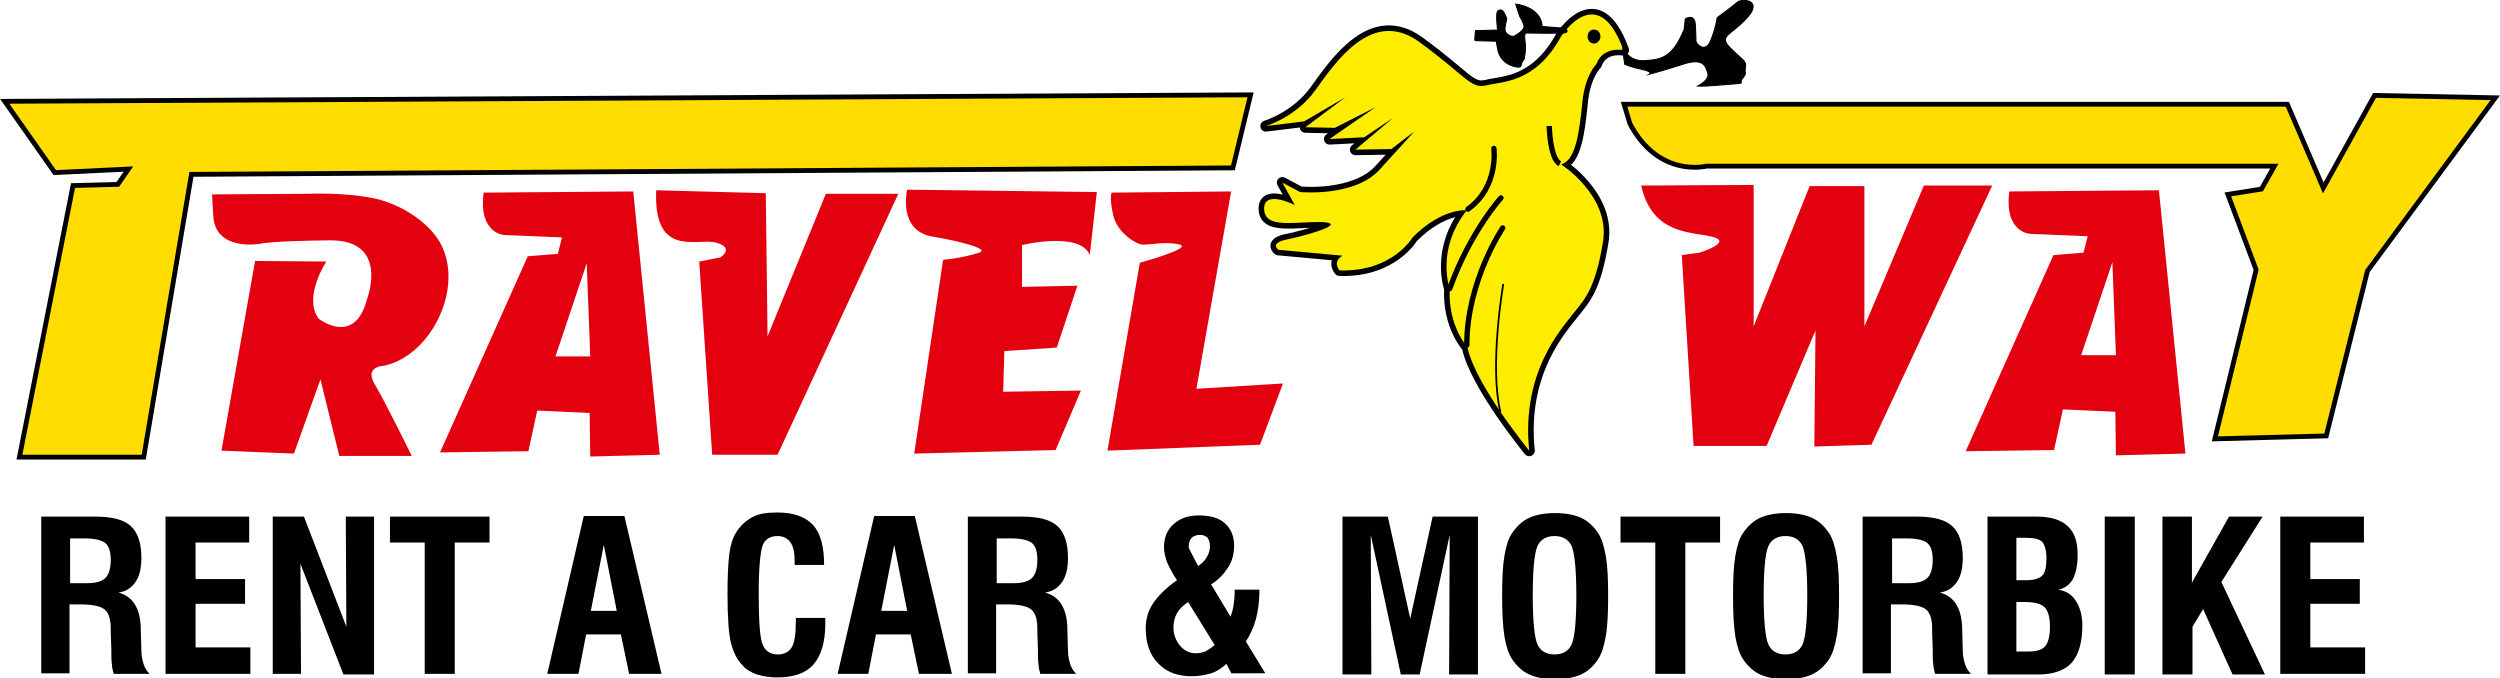
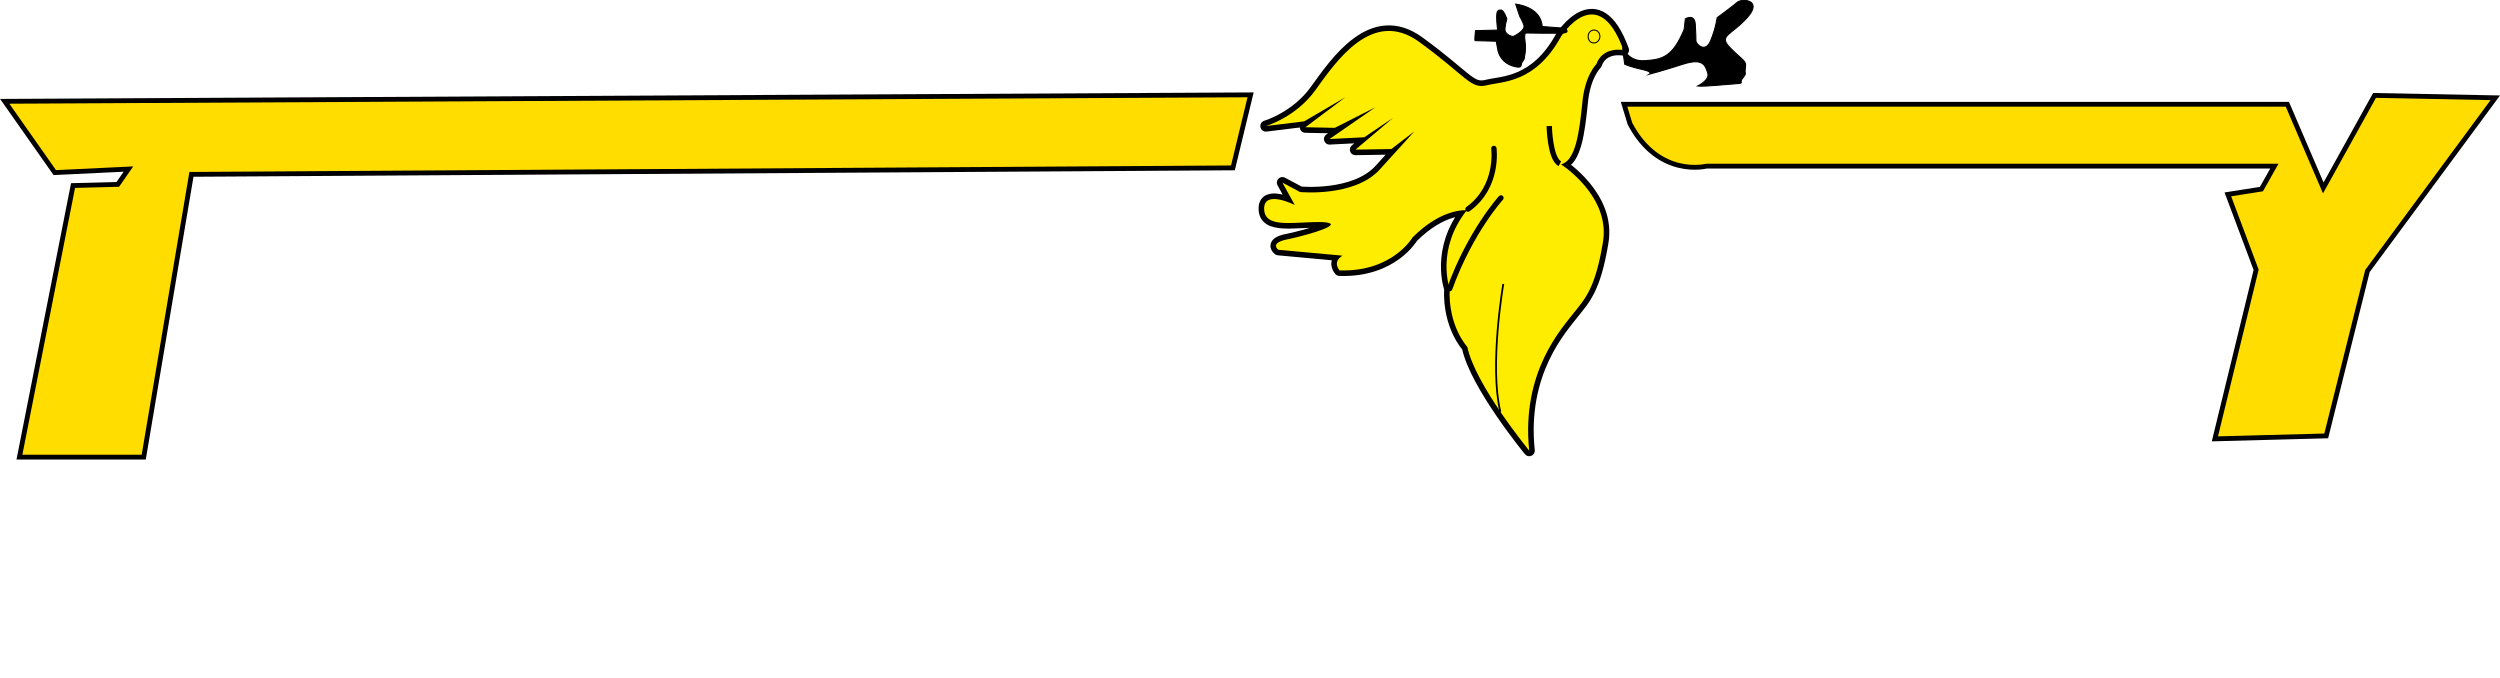
<svg xmlns="http://www.w3.org/2000/svg" version="1.1" id="Ebene_1" x="0px" y="0px" width="424.4px" height="115.1px" viewBox="0 0 424.4 115.1" style="enable-background:new 0 0 424.4 115.1;" xml:space="preserve">
  <style type="text/css">
	.st0{fill-rule:evenodd;clip-rule:evenodd;fill:#FFDD00;}
	.st1{fill:none;stroke:#000000;stroke-width:0.82;stroke-miterlimit:22.926;}
	.st2{fill-rule:evenodd;clip-rule:evenodd;fill:#E3000F;}
	.st3{fill:none;stroke:#000000;stroke-width:1.888;stroke-linecap:round;stroke-linejoin:round;stroke-miterlimit:22.926;}
	.st4{fill-rule:evenodd;clip-rule:evenodd;fill:#FFED00;}
	.st5{fill:none;stroke:#000000;stroke-width:0.907;stroke-miterlimit:22.926;}
	.st6{fill:none;stroke:#000000;stroke-width:0.907;stroke-linecap:round;stroke-linejoin:round;stroke-miterlimit:22.926;}
	.st7{fill:none;stroke:#000000;stroke-width:0.304;stroke-miterlimit:22.926;}
	.st8{fill-rule:evenodd;clip-rule:evenodd;}
	.st9{fill:none;stroke:#000000;stroke-width:0.178;stroke-miterlimit:22.926;}
</style>
  <path class="st0" d="M275.7,17.7h112.6l6.1,14.2l8.7-15.7l20.5,0.4L401.9,46l-7,28L376,74.5l7-28.7L378.2,33l5.7-0.9l2.2-3.9  l-96.4,0c0,0-8.1,2.1-13-7.2L275.7,17.7z" />
  <path class="st1" d="M275.7,17.7h112.6l6.1,14.2l8.7-15.7l20.5,0.4L401.9,46l-7,28L376,74.5l7-28.7L378.2,33l5.7-0.9l2.2-3.9  l-96.4,0c0,0-8.1,2.1-13-7.2L275.7,17.7z" />
-   <path d="M387.1,114.4V87.7h14.2v4.4h-9.1v6.2h8.4v4.2h-8.4v7.4h9.3v4.5H387.1z M367.1,114.4V87.7h5v11.2l6.3-11.2h5.7l-7,11.1  l7.4,15.7H379l-5-11.1l-1.8,3v8.1H367.1z M357.3,114.4V87.7h5.1v26.8H357.3z M337.4,114.4V87.7h8.3c2.4,0,4.1,0.5,5.3,1.6  c1.2,1.1,1.7,2.7,1.7,4.9c0,1.8-0.3,3.1-0.8,4.1c-0.6,1-1.4,1.6-2.5,1.8c1.3,0.2,2.3,0.8,3,1.9c0.7,1.1,1.1,2.5,1.1,4.2  c0,2.8-0.6,4.9-1.8,6.3c-1.2,1.3-3.1,2-5.7,2H337.4z M342.3,98.5h1.7c1.3,0,2.2-0.3,2.7-0.8c0.5-0.5,0.7-1.5,0.7-3  c0-1.3-0.3-2.2-0.7-2.7c-0.5-0.5-1.4-0.7-2.8-0.7h-1.6V98.5z M342.3,110.6h2.1c1.3,0,2.3-0.3,2.8-0.9c0.5-0.6,0.8-1.7,0.8-3.3  c0-1.6-0.3-2.7-0.9-3.3c-0.6-0.6-1.7-0.9-3.3-0.9h-1.5V110.6z M316.2,114.4V87.7h9.2c2.8,0,4.8,0.5,6,1.6c1.2,1.1,1.8,2.9,1.8,5.4  c0,1.7-0.3,3.1-1,4.1c-0.7,1-1.6,1.6-2.9,1.8c2.4,0.6,3.7,2.6,3.8,6c0,0.2,0,0.3,0,0.3l0.1,3.5c0,1,0.2,1.8,0.4,2.4  c0.2,0.6,0.5,1.1,1,1.6h-6.1c-0.1-0.5-0.3-1-0.3-1.6c-0.1-0.6-0.1-1.5-0.1-2.6l-0.1-2.8v-0.7c0-1.5-0.3-2.6-1-3.2  c-0.7-0.6-2.1-0.9-4.2-0.9h-1.8v11.7H316.2z M321.2,99h2.9c1.5,0,2.5-0.3,3.1-0.9c0.6-0.6,0.9-1.6,0.9-3.1c0-1.3-0.3-2.3-0.9-2.8  c-0.6-0.5-1.8-0.8-3.5-0.8h-2.5V99z M294.2,101.1c0-2.8,0.1-5.1,0.4-6.8c0.3-1.7,0.7-3,1.3-3.8c0.8-1.2,1.8-2.1,2.9-2.6  c1.1-0.5,2.6-0.8,4.4-0.8c1.8,0,3.3,0.3,4.4,0.8c1.1,0.5,2.1,1.4,2.9,2.6c0.6,0.9,1,2.2,1.3,3.9c0.3,1.7,0.4,3.9,0.4,6.8  c0,2.8-0.1,5.1-0.4,6.8c-0.3,1.7-0.7,3-1.3,3.9c-0.8,1.2-1.8,2.1-2.9,2.6c-1.1,0.5-2.6,0.8-4.4,0.8c-1.8,0-3.3-0.3-4.4-0.8  c-1.1-0.5-2.1-1.4-2.9-2.6c-0.6-0.9-1-2.1-1.3-3.8C294.3,106.2,294.2,103.9,294.2,101.1z M299.4,101.1c0,4.4,0.3,7.2,0.8,8.3  c0.5,1.1,1.5,1.7,2.9,1.7c1.4,0,2.4-0.6,2.9-1.7c0.5-1.1,0.8-3.9,0.8-8.3c0-4.4-0.3-7.2-0.8-8.4c-0.5-1.1-1.5-1.7-2.9-1.7  c-1.4,0-2.4,0.6-2.9,1.7C299.7,93.8,299.4,96.6,299.4,101.1z M281,114.4V92.1h-5.9v-4.4H292v4.4h-5.9v22.3H281z M255,101.1  c0-2.8,0.1-5.1,0.4-6.8c0.3-1.7,0.7-3,1.3-3.8c0.8-1.2,1.8-2.1,2.9-2.6c1.1-0.5,2.6-0.8,4.4-0.8c1.8,0,3.3,0.3,4.4,0.8  c1.1,0.5,2.1,1.4,2.9,2.6c0.6,0.9,1,2.2,1.3,3.9c0.3,1.7,0.4,3.9,0.4,6.8c0,2.8-0.1,5.1-0.4,6.8c-0.3,1.7-0.7,3-1.3,3.9  c-0.8,1.2-1.8,2.1-2.9,2.6c-1.1,0.5-2.6,0.8-4.4,0.8c-1.8,0-3.3-0.3-4.4-0.8c-1.1-0.5-2.1-1.4-2.9-2.6c-0.6-0.9-1-2.1-1.3-3.8  C255.1,106.2,255,103.9,255,101.1z M260.2,101.1c0,4.4,0.3,7.2,0.8,8.3c0.5,1.1,1.5,1.7,2.9,1.7c1.4,0,2.4-0.6,2.9-1.7  c0.5-1.1,0.8-3.9,0.8-8.3c0-4.4-0.3-7.2-0.8-8.4c-0.5-1.1-1.5-1.7-2.9-1.7c-1.4,0-2.4,0.6-2.9,1.7  C260.5,93.8,260.2,96.6,260.2,101.1z M227.9,114.4V87.7h7.7l3.8,17.3l3.8-17.3h7.7v26.8H246l0.1-23.7l-5.1,23.7h-3.2l-5.1-23.7  l0.1,23.7H227.9z M209.1,114.4l-0.9-1.7c-0.8,0.7-1.6,1.3-2.6,1.6c-1,0.3-2.1,0.5-3.3,0.5c-2.4,0-4.3-0.7-5.7-2.2  c-1.4-1.4-2.1-3.4-2.1-5.9c0-1.6,0.4-3,1.2-4.2c0.8-1.2,2.1-2.6,4.1-4c-0.8-1.2-1.3-2.2-1.7-3.1c-0.3-0.9-0.5-1.7-0.5-2.5  c0-1.6,0.5-2.9,1.6-3.9c1.1-1,2.5-1.5,4.3-1.5c1.9,0,3.4,0.4,4.4,1.3c1,0.9,1.6,2.1,1.6,3.8c0,1.4-0.3,2.6-1,3.7  c-0.7,1.1-1.6,2.1-2.9,2.9l3.3,5.5c0.2-0.6,0.4-1.2,0.5-1.9c0.1-0.7,0.2-1.5,0.2-2.3v-0.4h4.2c0,1.9-0.2,3.5-0.6,5  c-0.4,1.5-1,2.7-1.7,3.8l3.3,5.4H209.1z M206.2,109.5l-4.5-7.3c-0.8,0.5-1.5,1.2-1.9,1.9c-0.4,0.7-0.6,1.6-0.6,2.4  c0,1.2,0.4,2.2,1.1,3.1c0.7,0.8,1.6,1.3,2.6,1.3c0.6,0,1.1-0.1,1.7-0.3C205,110.4,205.6,110,206.2,109.5z M203.4,96.1  c0.7-0.5,1.2-1,1.5-1.6c0.3-0.5,0.5-1.1,0.5-1.7c0-0.6-0.1-1.1-0.4-1.5c-0.3-0.3-0.7-0.5-1.3-0.5c-0.6,0-1.1,0.2-1.4,0.5  c-0.3,0.3-0.5,0.8-0.5,1.4c0,0.1,0,0.3,0.1,0.5c0.1,0.2,0.2,0.4,0.3,0.6L203.4,96.1z M164.3,114.4V87.7h9.2c2.8,0,4.8,0.5,6,1.6  c1.2,1.1,1.8,2.9,1.8,5.4c0,1.7-0.3,3.1-1,4.1c-0.7,1-1.6,1.6-2.9,1.8c2.4,0.6,3.7,2.6,3.8,6c0,0.2,0,0.3,0,0.3l0.1,3.5  c0,1,0.2,1.8,0.4,2.4c0.2,0.6,0.5,1.1,1,1.6h-6.1c-0.1-0.5-0.3-1-0.3-1.6c-0.1-0.6-0.1-1.5-0.1-2.6l-0.1-2.8v-0.7  c0-1.5-0.3-2.6-1-3.2c-0.7-0.6-2.1-0.9-4.2-0.9h-1.8v11.7H164.3z M169.2,99h2.9c1.5,0,2.5-0.3,3.1-0.9c0.6-0.6,0.9-1.6,0.9-3.1  c0-1.3-0.3-2.3-0.9-2.8c-0.6-0.5-1.8-0.8-3.5-0.8h-2.5V99z M142.2,114.4l6.2-26.8h6.9l6.3,26.8H156l-1.4-6.7h-5.9l-1.3,6.7H142.2z   M149.6,103.7h4.4l-2.2-11.2L149.6,103.7z M135.1,104.9h5c0,0.1,0,0.3,0,0.5s0,0.4,0,0.5c0,3.1-0.7,5.4-2,6.9  c-1.3,1.5-3.4,2.2-6.2,2.2c-1.3,0-2.4-0.2-3.4-0.5c-0.9-0.3-1.8-0.8-2.4-1.5c-0.9-0.9-1.6-2.2-2-3.8c-0.4-1.6-0.6-4.4-0.6-8.5  c0-2.8,0.1-4.9,0.3-6.6c0.2-1.6,0.6-2.8,1.1-3.6c0.7-1.2,1.7-2.1,2.8-2.7c1.1-0.6,2.5-0.8,4.2-0.8c2.8,0,4.8,0.7,6.1,2.1  c1.3,1.4,1.9,3.7,1.9,6.8h-5v-0.6c0-1.4-0.2-2.5-0.7-3.2c-0.5-0.7-1.2-1.1-2.2-1.1c-1.2,0-2.1,0.5-2.5,1.5c-0.4,1-0.7,3.7-0.7,8.2  c0,4.8,0.2,7.7,0.7,8.8c0.4,1,1.3,1.6,2.5,1.6c1.1,0,1.9-0.4,2.4-1.2c0.5-0.8,0.7-2.3,0.7-4.5V104.9z M92.9,114.4l6.2-26.8h6.9  l6.3,26.8h-5.5l-1.4-6.7h-5.9l-1.3,6.7H92.9z M100.3,103.7h4.4l-2.2-11.2L100.3,103.7z M72.1,114.4V92.1h-5.9v-4.4h16.9v4.4h-5.9  v22.3H72.1z M46.3,114.4V87.7h5.3l7.2,18.7l-0.1-18.7h4.8v26.8h-5.2L51,95.7l0.1,18.7H46.3z M28.1,114.4V87.7h14.2v4.4h-9.1v6.2h8.4  v4.2h-8.4v7.4h9.3v4.5H28.1z M7,114.4V87.7h9.2c2.8,0,4.8,0.5,6,1.6c1.2,1.1,1.8,2.9,1.8,5.4c0,1.7-0.3,3.1-1,4.1  c-0.7,1-1.6,1.6-2.9,1.8c2.4,0.6,3.7,2.6,3.8,6c0,0.2,0,0.3,0,0.3l0.1,3.5c0,1,0.2,1.8,0.4,2.4c0.2,0.6,0.5,1.1,1,1.6h-6.1  c-0.1-0.5-0.3-1-0.3-1.6c-0.1-0.6-0.1-1.5-0.1-2.6l-0.1-2.8v-0.7c0-1.5-0.3-2.6-1-3.2c-0.7-0.6-2.1-0.9-4.2-0.9h-1.8v11.7H7z   M11.9,99h2.9c1.5,0,2.5-0.3,3.1-0.9c0.6-0.6,0.9-1.6,0.9-3.1c0-1.3-0.3-2.3-0.9-2.8c-0.6-0.5-1.8-0.8-3.5-0.8h-2.5V99z" />
  <polygon class="st0" points="24.4,77.6 3.3,77.6 12.4,31.5 20,31.3 21.8,28.7 9.3,29.3 0.8,17.2 212.3,16.1 209.3,28.5 32.5,29.6   " />
  <polygon class="st1" points="24.4,77.6 3.3,77.6 12.4,31.5 20,31.3 21.8,28.7 9.3,29.3 0.8,17.2 212.3,16.1 209.3,28.5 32.5,29.6   " />
-   <path class="st2" d="M358.6,44.5l-5.3,15.8l5.9,0L358.6,44.5z M366.5,32.3L371,77l-11.8,0.3l-0.1-7.4l-8.9-0.4l-1.5,6.9l-15,0.2  l14.9-33.3l5.1-0.4l0.7-2.8l-9.7-0.4c0,0-4.5-0.1-3.6-7.2L366.5,32.3z M326.6,31.5l11.6,0l-20.5,44l-9.7,0.3l0.2-19.7l-8.3,19.6  l-12.4,0l-2-32.4l3-0.4c0,0,5.8-1.8,2.2-2.7c-3.6-0.9-10.2-0.3-12.1-8.7l19.1-0.1v24l9.5-23.8l9.3,0v23.8L326.6,31.5z M209,32.5  L203.1,66l14.7-0.9l-3.9,10.4L188,76.5l5.5-31.9c0,0,9.2-2.5,6.7-3.1c-2.5-0.6-5.5,0.2-6.5,0c-1-0.2-4-2-4.7-4.9  c-0.7-2.9-0.3-3.9-0.3-3.9L209,32.5z M160.1,44.1l-4.9,32.9l24-0.6l4.3-10.1l-13.2,0.2l0.2-6.9l8.9-0.6l3.5-10.5l-9.4,0.2v-7.1  c0,0,9.9-2.4,11.5,1.7l1.2-10.7L154,32.2c0,0-1.7,7.1,4.5,8c3.1,0.5,9.9,2,7.7,2.7C163.1,43.9,160.1,44.1,160.1,44.1z M140.2,32.9  l12.3,0L132,77.2l-11.1,0l-2.2-32.8l3.6-0.7c0,0,2.5-1.6-0.7-2.5c-3.1-0.9-10.7,2.8-10.2-8.9l18.6,0.5l0.3,24.3L140.2,32.9z   M99.6,44.7l-5.3,15.8l5.9,0L99.6,44.7z M107.5,32.5l4.5,44.7l-11.8,0.3l-0.1-7.4l-8.9-0.4l-1.5,6.9l-15,0.2l14.9-33.3l5.1-0.4  l0.7-2.8l-9.7-0.4c0,0-4.5-0.1-3.6-7.2L107.5,32.5z M65.1,62.1c0,0-3.3,0.1-1.5,3.1c1.8,3,6.3,12.2,6.3,12.2l-12.3,0l-3.2-13  L49.9,77l-12.3-0.5l5.7-32.2l12.1,0.1c0,0-4,6-1.3,9.7c0,0,6.1,4.8,8.2-3.3c0,0,3.9-10.1-6.3-10c-10.2,0.1-12,0.6-12,0.6  s-7.5,1.3-7.8-4.8L36,33l16.3-0.1c0,0,6.2-0.3,11.3,0.8c4.4,0.9,10.2,4.4,11.8,9C78.2,50.3,72.6,60.6,65.1,62.1z" />
  <path class="st3" d="M214.9,21.4c0,0,5.1-1.5,8.4-6.1c3.4-4.7,9.6-14,17.6-8.2c8.1,5.9,8.7,8,11.4,7.4c2.7-0.7,8.3-0.3,12.7-8.3  c0,0,6.2-9.8,10.6,2.3c0,0-3.5-0.7-4.6,2.4c0,0-2,1.9-2.4,6.7c-0.5,4.8-1.1,9.7-3.6,10.3c0,0,8.5,5.4,7.1,13.3c-1.3,7.8-3,9.5-5,12  c-1.9,2.5-8.9,9.9-7.5,23.3c0,0-9.2-11.2-10.5-17.6c0,0-3.3-3.5-3-9.9c0,0-2.4-6.6,2.9-13.3c0,0-4.1-0.5-9.2,4.6  c0,0-3.4,5.9-12.4,5.6c0,0-1.3-1.4,0.5-2.5l-10.9-1c0,0-1.6-1.2,1.7-1.8c3.3-0.7,10.3-2.7,5.7-2.9c-4.6-0.1-9.7,1.2-9.8-2.2  c-0.1-3.4,5.2-0.7,5.2-0.7l-2.1-3.8l3,1.6c0,0,9.2,0.9,13.5-3.8l5.9-6.5l-3.9,3l-6.1,0.1l6.4-5.4l-4.9,3.3l-5.9,0.3l7.8-5.4  l-6.9,3.5l-5-0.1l6.8-5.1l-7,4.1L214.9,21.4z" />
  <path class="st4" d="M214.9,21.4c0,0,5.1-1.5,8.4-6.1c3.4-4.7,9.6-14,17.6-8.2c8.1,5.9,8.7,8,11.4,7.4c2.7-0.7,8.3-0.3,12.7-8.3  c0,0,6.2-9.8,10.6,2.3c0,0-3.5-0.7-4.6,2.4c0,0-2,1.9-2.4,6.7c-0.5,4.8-1.1,9.7-3.6,10.3c0,0,8.5,5.4,7.1,13.3c-1.3,7.8-3,9.5-5,12  c-1.9,2.5-8.9,9.9-7.5,23.3c0,0-9.2-11.2-10.5-17.6c0,0-3.3-3.5-3-9.9c0,0-2.4-6.6,2.9-13.3c0,0-4.1-0.5-9.2,4.6  c0,0-3.4,5.9-12.4,5.6c0,0-1.3-1.4,0.5-2.5l-10.9-1c0,0-1.6-1.2,1.7-1.8c3.3-0.7,10.3-2.7,5.7-2.9c-4.6-0.1-9.7,1.2-9.8-2.2  c-0.1-3.4,5.2-0.7,5.2-0.7l-2.1-3.8l3,1.6c0,0,9.2,0.9,13.5-3.8l5.9-6.5l-3.9,3l-6.1,0.1l6.4-5.4l-4.9,3.3l-5.9,0.3l7.8-5.4  l-6.9,3.5l-5-0.1l6.8-5.1l-7,4.1L214.9,21.4z" />
  <path class="st5" d="M263,21.4c0,0,0.1,5.5,1.8,6.4" />
  <path class="st6" d="M253.6,25.2c0,0,0.9,6.5-4.4,10.3" />
  <path class="st6" d="M254.8,33.6c0,0-5.2,5.7-8.7,15.4" />
-   <path class="st6" d="M255.1,38.7c0,0-6.1,9-6.1,19.9" />
  <path class="st7" d="M255.2,48.2c0,0-2.4,13.9-0.5,21.7" />
  <path class="st8" d="M250.5,5.2l3.9-0.1c0,0-0.2,0.5-0.3-1.4c-0.1-1.9,0.1-2,0.7-2c0.5,0,1,1.5,1,1.5s-0.4,1.4-0.3,2  c0.1,0.6,1.2,1.2,1.6,0.9c0.5-0.3,1.8-1,1.6-1.8c-0.2-0.7-0.7-1.5-0.7-1.5l-0.7-2.1c0,0,4.3,0.4,4.5,3.8l3.9,0.3  c0,0,0.9,0.7-0.3,0.8c-1.3,0.1-6.4,0-6.4,0s-0.3,0.1-0.1,1.5c0.2,1.4-0.1,2.5-0.1,2.5s0.1,0.3-0.3,0.8c-0.4,0.5-0.1,1-0.7,1  c-0.5,0-3.2-0.4-3.6-3.3l-0.2-1.1l-3.6-0.1C250.3,6.8,250.5,4.9,250.5,5.2z" />
  <path class="st9" d="M250.5,5.2l3.9-0.1c0,0-0.2,0.5-0.3-1.4c-0.1-1.9,0.1-2,0.7-2c0.5,0,1,1.5,1,1.5s-0.4,1.4-0.3,2  c0.1,0.6,1.2,1.2,1.6,0.9c0.5-0.3,1.8-1,1.6-1.8c-0.2-0.7-0.7-1.5-0.7-1.5l-0.7-2.1c0,0,4.3,0.4,4.5,3.8l3.9,0.3  c0,0,0.9,0.7-0.3,0.8c-1.3,0.1-6.4,0-6.4,0s-0.3,0.1-0.1,1.5c0.2,1.4-0.1,2.5-0.1,2.5s0.1,0.3-0.3,0.8c-0.4,0.5-0.1,1-0.7,1  c-0.5,0-3.2-0.4-3.6-3.3l-0.2-1.1l-3.6-0.1C250.3,6.8,250.5,4.9,250.5,5.2z" />
  <path class="st8" d="M275.5,8c0,0,0.8,2.5,3.7,2.3c2.9-0.2,4.7-0.5,6.7-5.3l0.2-1.8c0,0,1.6-1,1.7,1c0.1,2,0.1,2.1,0.1,2.7  c0,0.6,1.6,2.2,2.5,0c0.9-2.2,1.1-3.9,1.1-3.9s2.6-1.9,3.4-2.6c0.7-0.7,4.5-0.5,1.7,2.6c-2.8,3.1-5,3-2.8,5.2  c2.2,2.2,2.7,2.1,2.5,3.3c-0.2,1.2,0.3,0.8-0.4,1.7c-0.8,0.9,0.3,0.9-1,1c-1.3,0.1-1.4,0.1-3.7,0.3c-2.3,0.2-3,0.1-3,0.1  s2.1-1,1.7-2.2c-0.4-1.3-0.8-2.6-4.2-1.5c-3.4,1.1-5.7,1.7-5.7,1.7s0.7-0.4-1.2-0.8c-1.9-0.4-3-0.9-3-0.9S275.4,8.1,275.5,8z" />
  <path class="st9" d="M275.5,8c0,0,0.8,2.5,3.7,2.3c2.9-0.2,4.7-0.5,6.7-5.3l0.2-1.8c0,0,1.6-1,1.7,1c0.1,2,0.1,2.1,0.1,2.7  c0,0.6,1.6,2.2,2.5,0c0.9-2.2,1.1-3.9,1.1-3.9s2.6-1.9,3.4-2.6c0.7-0.7,4.5-0.5,1.7,2.6c-2.8,3.1-5,3-2.8,5.2  c2.2,2.2,2.7,2.1,2.5,3.3c-0.2,1.2,0.3,0.8-0.4,1.7c-0.8,0.9,0.3,0.9-1,1c-1.3,0.1-1.4,0.1-3.7,0.3c-2.3,0.2-3,0.1-3,0.1  s2.1-1,1.7-2.2c-0.4-1.3-0.8-2.6-4.2-1.5c-3.4,1.1-5.7,1.7-5.7,1.7s0.7-0.4-1.2-0.8c-1.9-0.4-3-0.9-3-0.9S275.4,8.1,275.5,8z" />
-   <path class="st8" d="M270.6,5.1c0.6,0,1,0.5,1,1.1c0,0.6-0.5,1.1-1,1.1c-0.6,0-1-0.5-1-1.1C269.6,5.6,270,5.1,270.6,5.1z" />
  <path class="st9" d="M270.6,5.1c0.6,0,1,0.5,1,1.1c0,0.6-0.5,1.1-1,1.1c-0.6,0-1-0.5-1-1.1C269.6,5.6,270,5.1,270.6,5.1z" />
</svg>